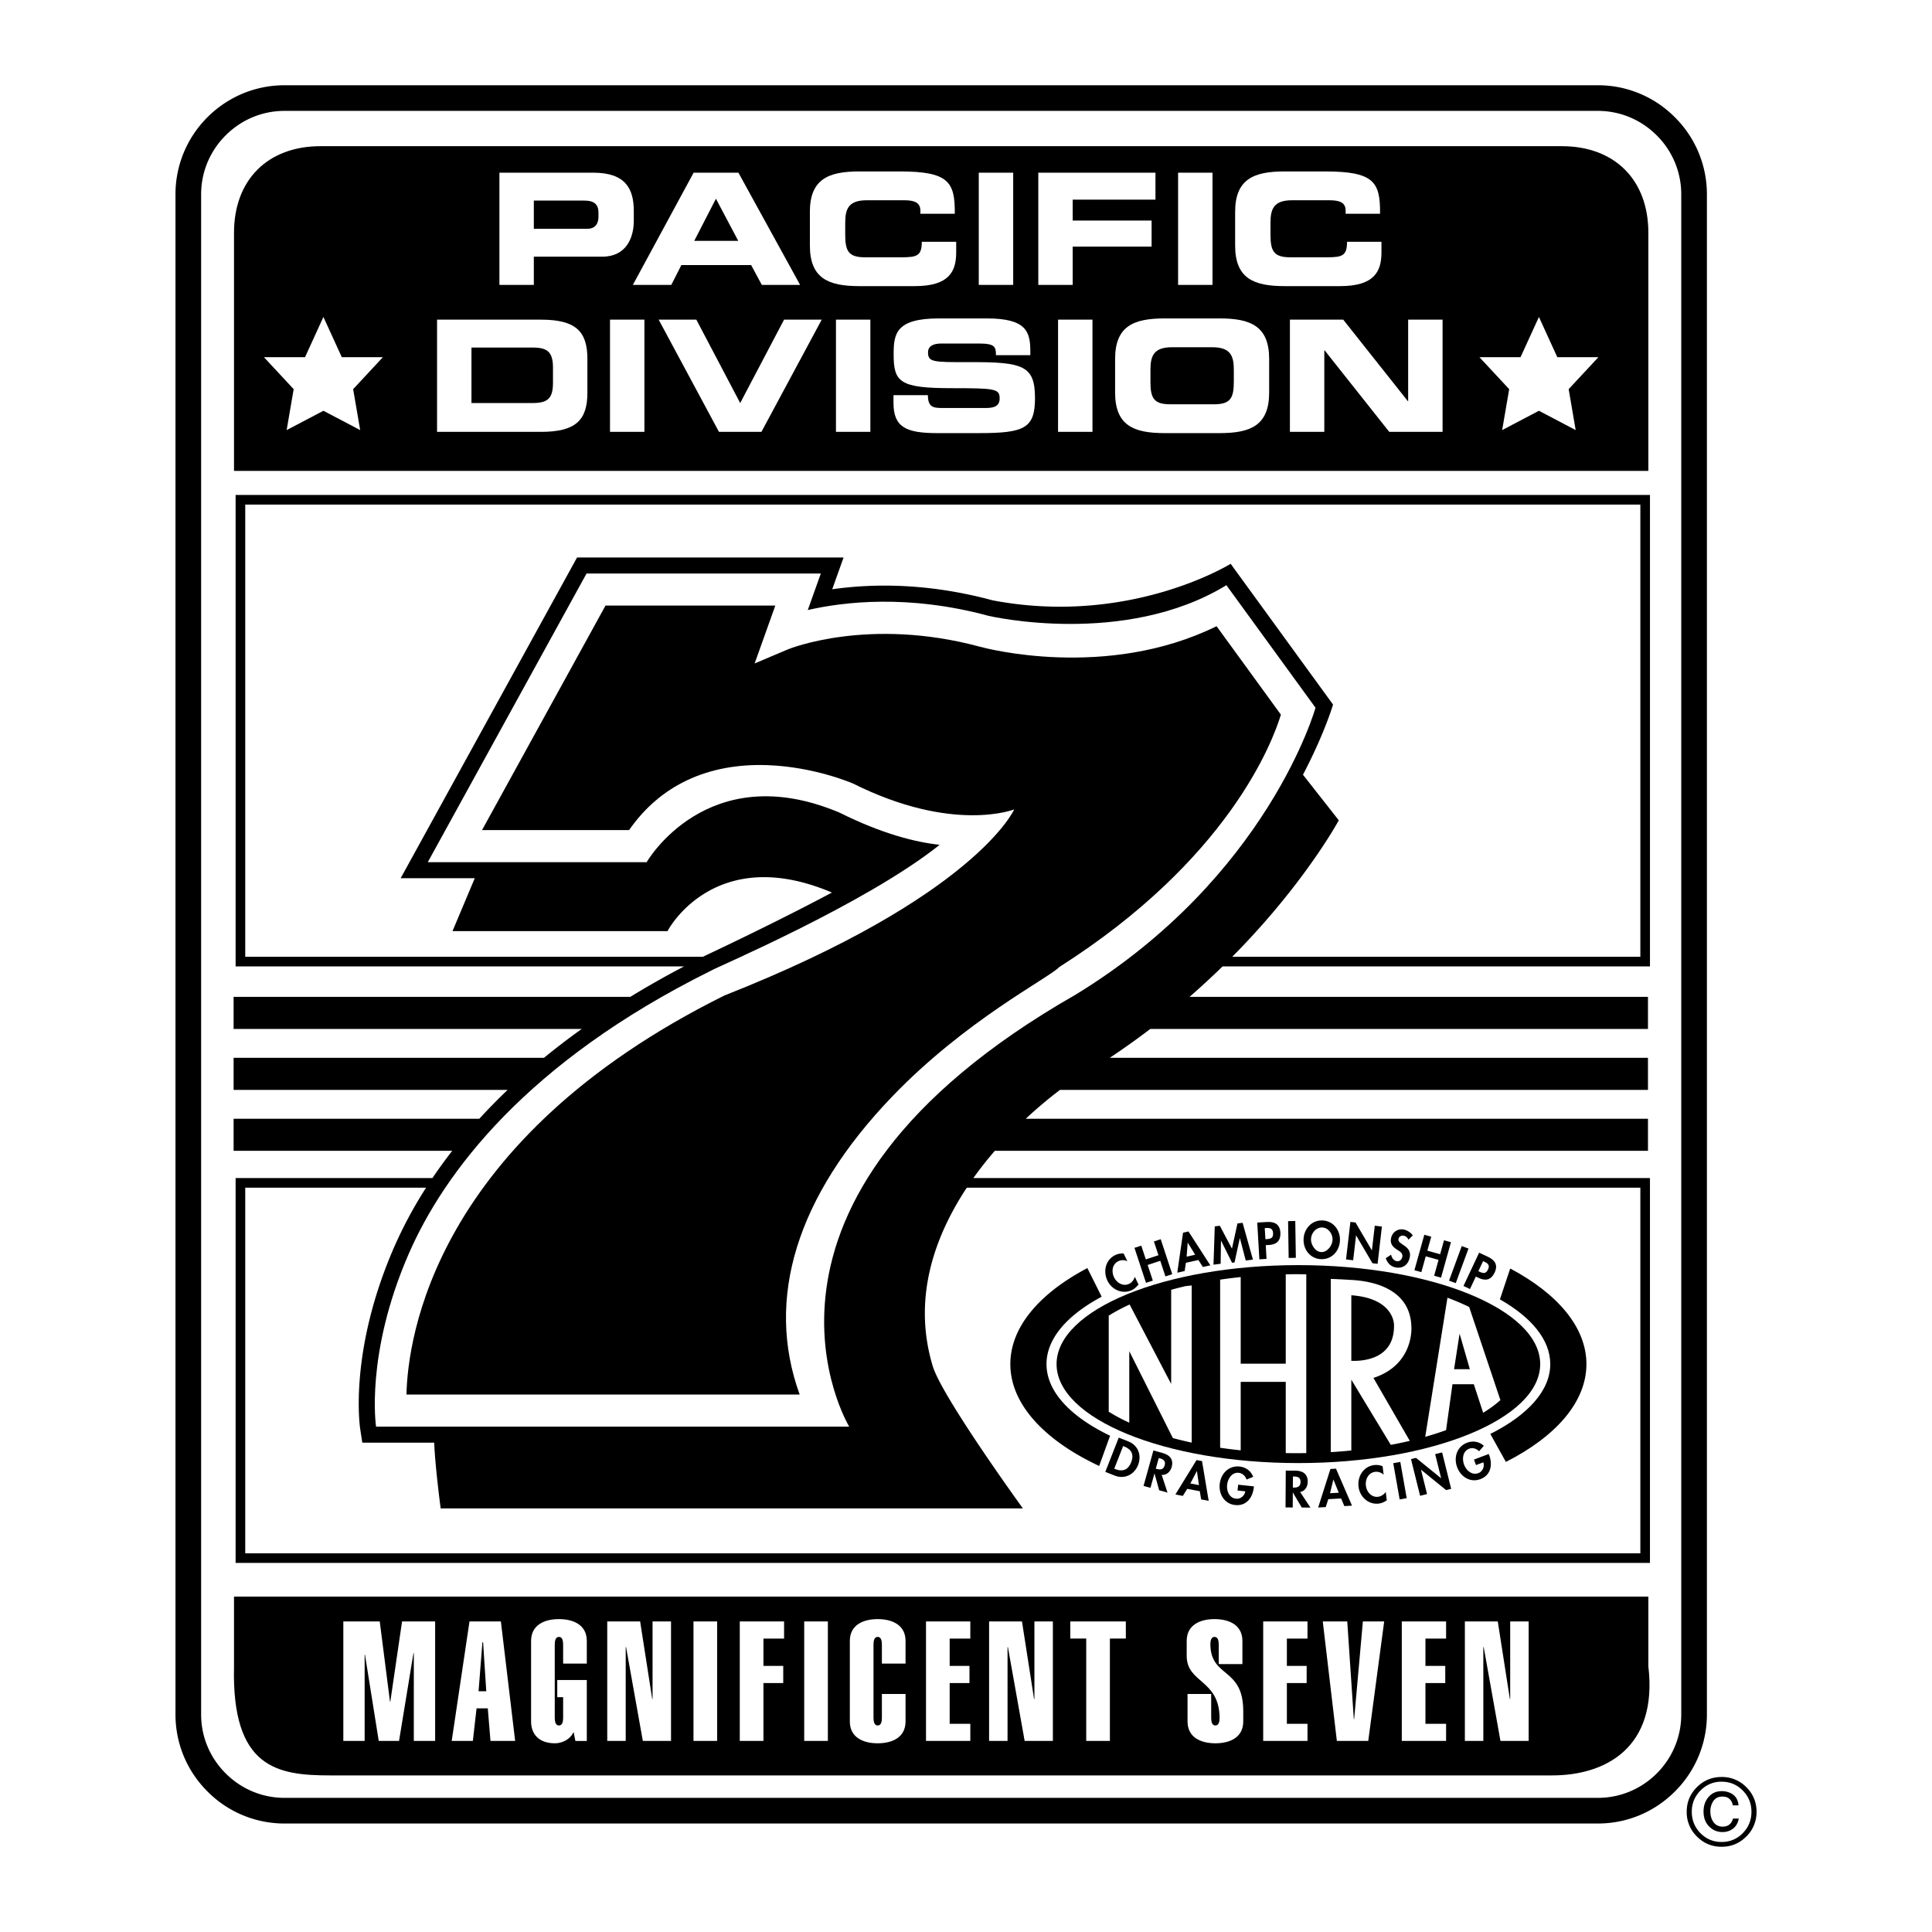
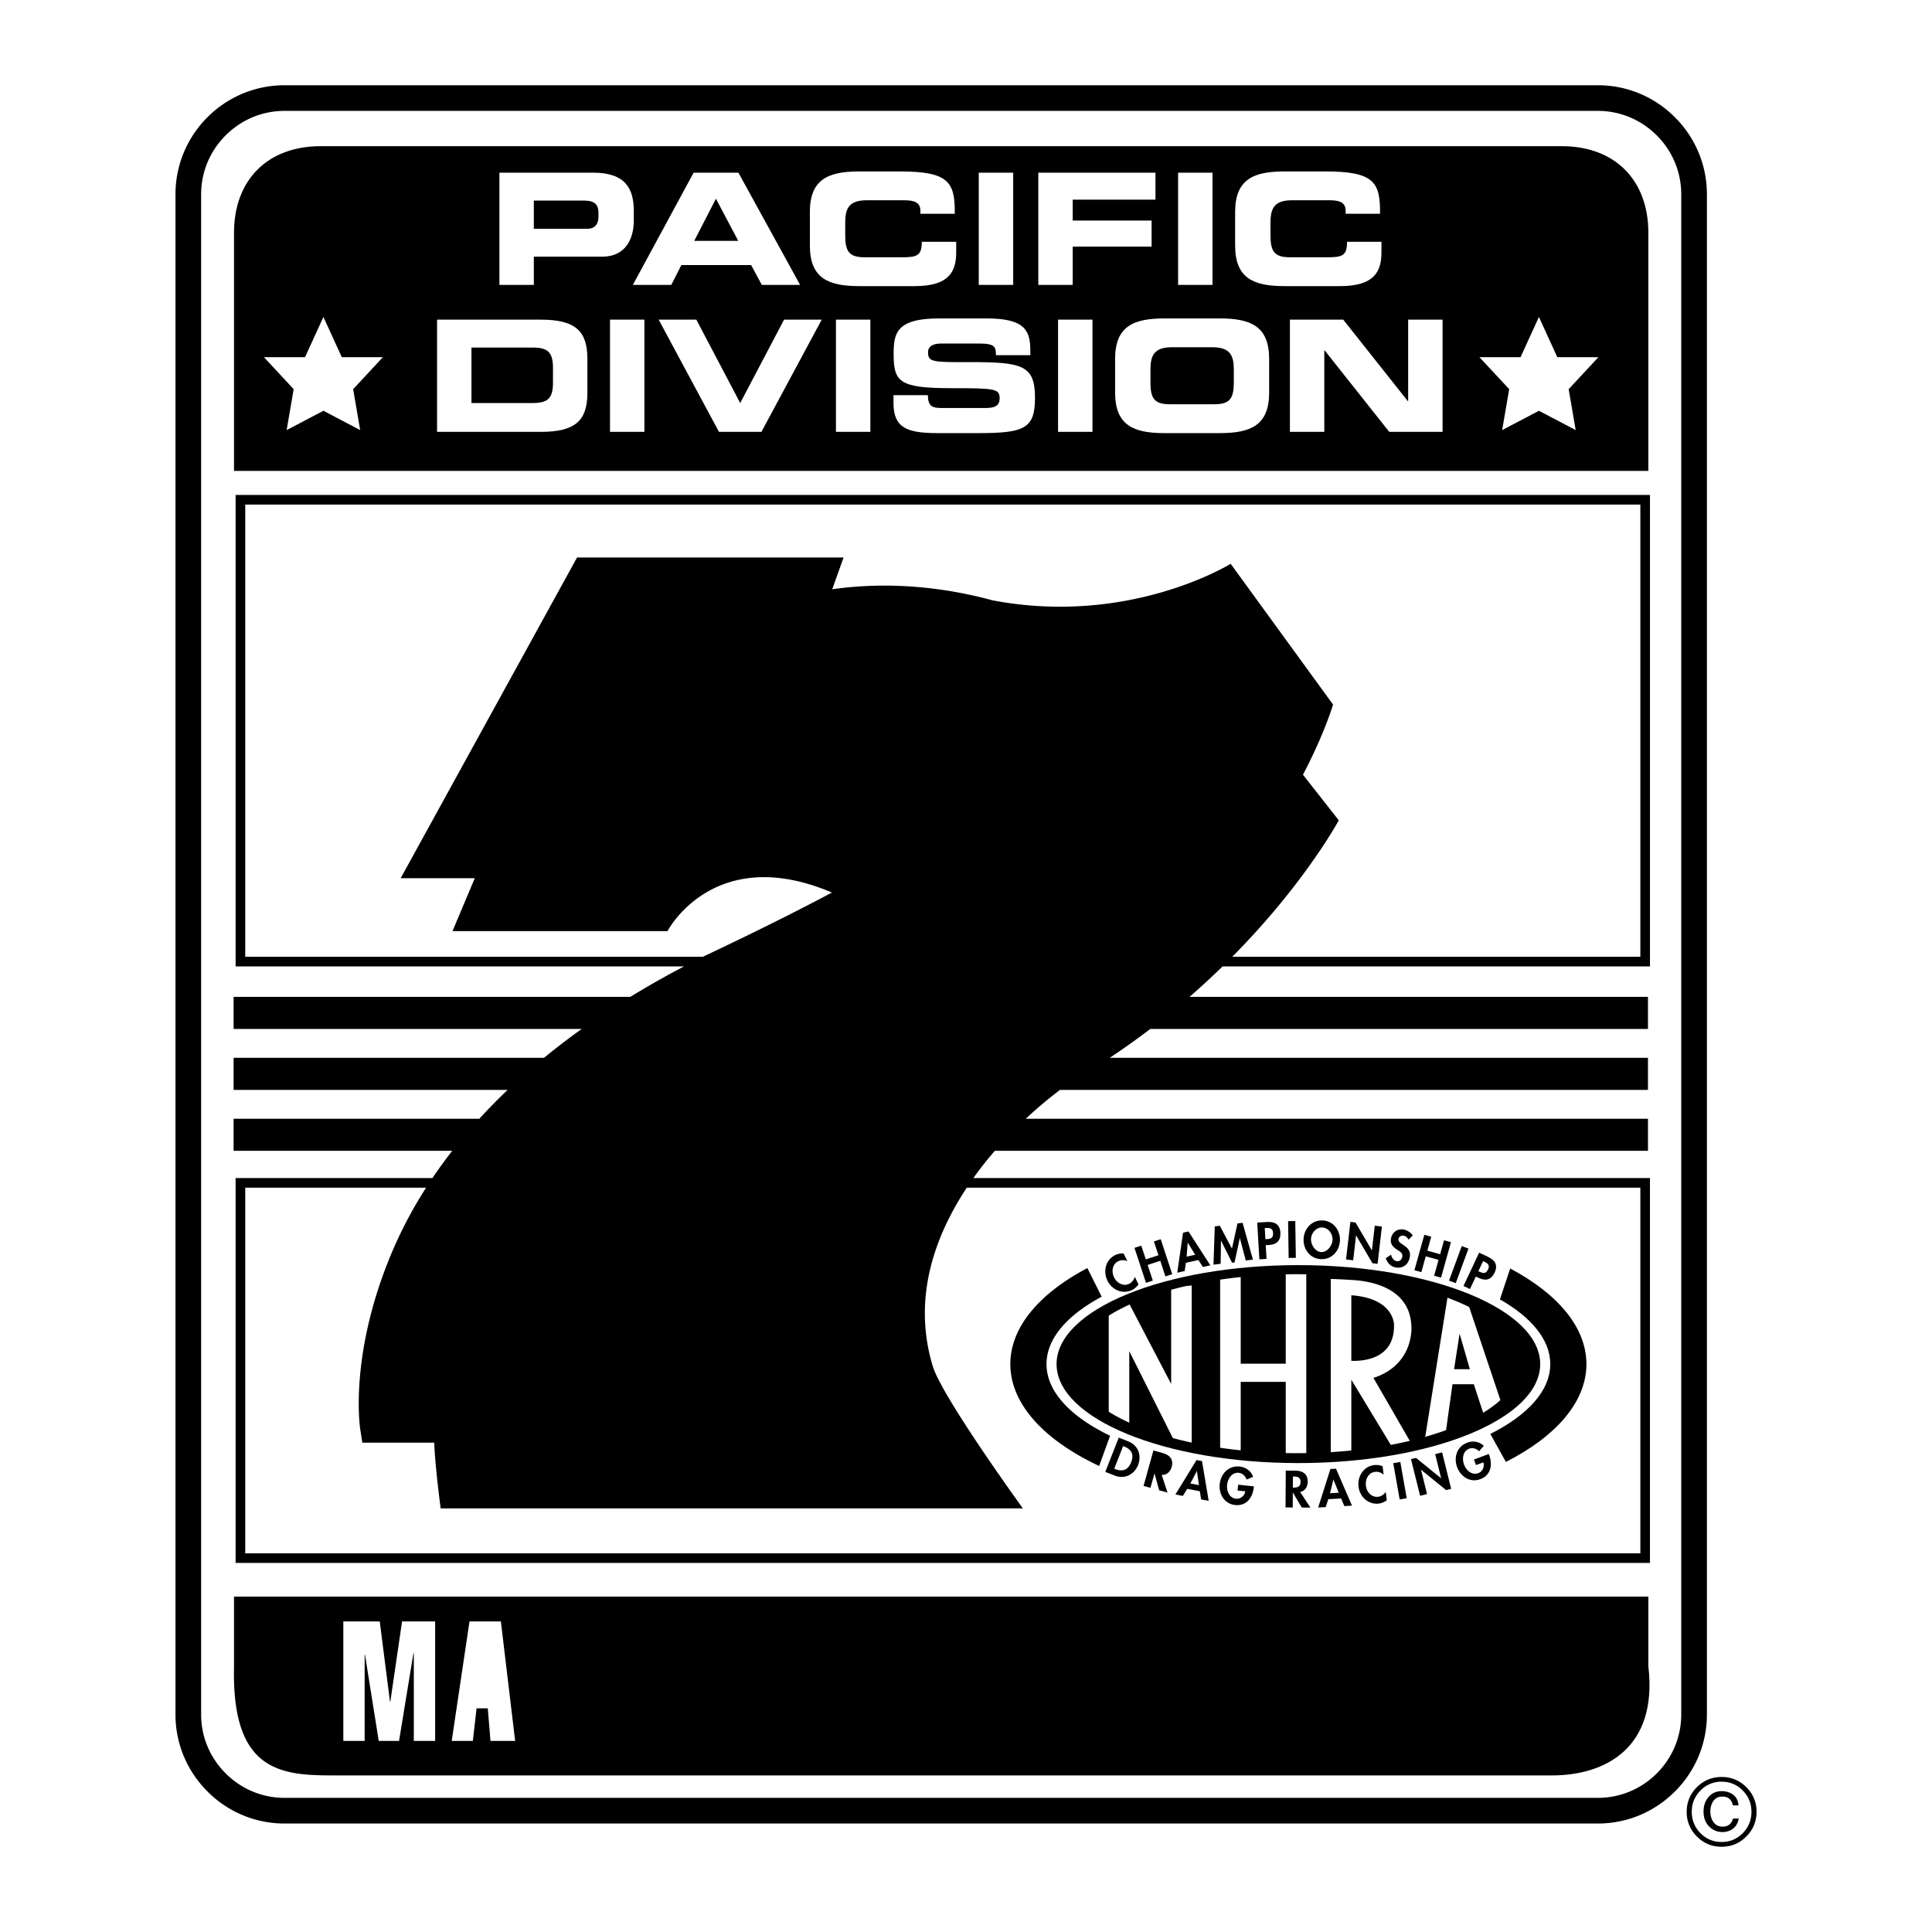
<svg xmlns="http://www.w3.org/2000/svg" width="2500" height="2500" viewBox="0 0 192.756 192.756">
  <g fill-rule="evenodd" clip-rule="evenodd">
    <path fill="#fff" d="M0 0h192.756v192.756H0V0z" />
    <path d="M174.229 178.305a3.361 3.361 0 0 0-2.463-1.014c-.965 0-1.785.338-2.465 1.014s-1.018 1.494-1.018 2.455a3.37 3.37 0 0 0 1.018 2.469c.68.684 1.5 1.023 2.465 1.023.963 0 1.785-.34 2.463-1.023a3.371 3.371 0 0 0 1.02-2.469 3.34 3.34 0 0 0-1.02-2.455zM167.102 11.699a10.8 10.8 0 0 0-7.684-3.194H28.387c-5.999 0-10.879 4.88-10.879 10.879v151.669c0 2.896 1.134 5.625 3.195 7.686a10.797 10.797 0 0 0 7.685 3.193h131.031c2.895 0 5.625-1.133 7.684-3.193a10.801 10.801 0 0 0 3.195-7.686V19.383a10.807 10.807 0 0 0-3.196-7.684z" />
    <path d="M167.738 171.053c0 4.588-3.732 8.32-8.32 8.32H28.387c-2.212 0-4.298-.869-5.875-2.445s-2.445-3.662-2.445-5.875V19.383c0-2.211.869-4.298 2.445-5.875s3.663-2.445 5.875-2.445h131.031c2.211 0 4.297.868 5.875 2.445a8.263 8.263 0 0 1 2.445 5.875v151.67z" fill="#fff" />
    <path d="M23.507 49.381v47.037h44.744a92.636 92.636 0 0 0-5.367 3.039H23.307v3.201h34.734a71.058 71.058 0 0 0-3.765 2.879H23.307v3.201h27.341a58.305 58.305 0 0 0-2.824 2.879H23.307v3.199H45.12a49.36 49.36 0 0 0-1.978 2.721H23.507v38.396h141.11v-38.396H97.111a35.973 35.973 0 0 1 2.145-2.721h65.162v-3.199h-62.076a43.32 43.32 0 0 1 3.416-2.879h58.66v-3.201h-53.695a75.587 75.587 0 0 0 4.041-2.879h49.654v-3.201h-45.736a78.148 78.148 0 0 0 3.293-3.039h42.643V49.381H23.507z" />
    <path d="M24.467 95.458V50.341h139.191v45.117h-40.717a77.382 77.382 0 0 0 4.121-4.497c4.32-5.113 6.438-8.988 6.457-9.026l.051-.092-3.572-4.548c2.18-4.166 3-7.001 3-7.001L122.783 56.25s-10.066 6.257-23.762 3.643c-6.457-1.745-11.949-1.677-15.99-1.102l1.132-3.17h-26.59L39.974 87.619h7.394l-2.223 5.28h21.458l.044-.086c.046-.089 4.692-8.72 16.356-3.763-6.169 3.282-12.706 6.315-12.827 6.386l-.045.023H24.467v-.001zM163.658 118.496v36.479H24.467v-36.479H42.51a42.647 42.647 0 0 0-3.214 5.994c-4.481 10.312-3.406 17.775-3.357 18.088l.208 1.357 7.173-.002c.093 2.389.622 6.379.627 6.422l.019.139h58.087s-8.072-11.131-8.996-14.201c-2.058-6.836.241-13.004 3.398-17.797h67.203z" fill="#fff" />
    <path d="M164.457 46.981V23.223c0-5.28-3.359-8.639-8.639-8.639H31.987c-5.28 0-8.64 3.359-8.64 8.639v23.758h141.11zM23.347 159.295v6.959c-.24 10.158 4.32 10.879 9.6 10.879h121.911c5.281 0 10.561-2.721 9.6-10.879v-6.959H23.347z" />
    <path fill="#fff" d="M32.267 31.623l1.834 4.013h4.1l-2.967 3.19.701 4.084-3.668-1.928-3.668 1.928.7-4.083-2.966-3.191h4.1l1.834-4.013zM153.539 31.623l1.834 4.013h4.1l-2.967 3.19.701 4.084-3.668-1.928-3.668 1.928.701-4.083-2.968-3.191h4.101l1.834-4.013zM49.828 17.228h9.355c3.262 0 4.051 1.639 4.051 3.835v.958c0 1.67-.727 3.588-3.154 3.588h-6.82v2.814h-3.433V17.228h.001z" />
    <path d="M53.26 22.825h5.335c.804 0 1.113-.526 1.113-1.19v-.433c0-.758-.371-1.19-1.407-1.19H53.26v2.813z" />
    <path fill="#fff" d="M69.203 17.228h4.468l6.155 11.195h-3.82l-1.067-1.979h-6.958l-1.005 1.979h-3.835l6.062-11.195z" />
    <path d="M69.264 24.032h4.392l-2.227-4.206-2.165 4.206z" />
    <path d="M80.8 21.155c0-3.278 1.84-4.051 4.933-4.051h4.036c4.886 0 5.52 1.052 5.49 4.222h-3.433v-.31c0-.804-.587-1.036-1.608-1.036h-3.742c-1.81 0-2.149.851-2.149 2.242v1.206c0 1.624.34 2.242 1.964 2.242h3.665c1.546 0 2.01-.154 2.01-1.546h3.433v1.051c0 1.887-.68 3.371-4.128 3.371h-5.536c-3.093 0-4.933-.773-4.933-4.051v-3.34H80.8zM97.652 17.228h3.434v11.195h-3.434V17.228zM103.592 17.228h11.689v2.69h-8.258v2.088h7.872v2.598h-7.872v3.819h-3.431V17.228zM117.539 17.228h3.432v11.195h-3.432V17.228zM123.229 21.155c0-3.278 1.842-4.051 4.934-4.051h4.035c4.887 0 5.521 1.052 5.49 4.222h-3.434v-.31c0-.804-.586-1.036-1.607-1.036h-3.742c-1.809 0-2.148.851-2.148 2.242v1.206c0 1.624.34 2.242 1.963 2.242h3.664c1.547 0 2.01-.154 2.01-1.546h3.434v1.051c0 1.887-.68 3.371-4.129 3.371h-5.535c-3.092 0-4.934-.773-4.934-4.051v-3.34h-.001zM43.605 31.892h10.36c3.433 0 4.639 1.129 4.639 3.897v3.402c0 2.768-1.206 3.896-4.639 3.896h-10.36V31.892z" fill="#fff" />
    <path d="M47.038 40.211h6.092c1.469 0 2.041-.417 2.041-2.01v-1.515c0-1.593-.572-2.011-2.041-2.011h-6.092v5.536z" />
    <path fill="#fff" d="M60.86 31.892h3.433v11.195H60.86V31.892zM65.716 31.892h3.758l4.376 8.319 4.376-8.319h3.757l-6.015 11.195h-4.236l-6.016-11.195zM83.404 31.892h3.432v11.195h-3.432V31.892zM89.142 39.423h3.433c.015 1.191.495 1.284 1.484 1.284h4.206c.727 0 1.469-.078 1.469-.943 0-.975-.4-1.036-4.823-1.036-5.165 0-5.752-.619-5.752-3.371 0-2.025.186-3.587 4.516-3.587h4.792c3.959 0 4.33 1.345 4.33 3.309v.355h-3.432c0-.819-.094-1.16-1.672-1.16H93.89c-.773 0-1.299.263-1.299.866 0 .974.418 1.005 4.098.99 5.334-.016 6.573.309 6.573 3.572 0 3.015-1.021 3.51-5.582 3.51h-4.161c-3.123 0-4.375-.588-4.375-3.016v-.773h-.002zM105.562 31.892h3.434v11.195h-3.434V31.892zM111.254 35.82c0-3.278 1.84-4.051 4.932-4.051h5.506c3.092 0 4.932.773 4.932 4.051v3.34c0 3.278-1.84 4.052-4.932 4.052h-5.506c-3.092 0-4.932-.773-4.932-4.052v-3.34z" />
    <path d="M114.779 38.093c0 1.623.34 2.242 1.963 2.242h4.393c1.623 0 1.963-.619 1.963-2.242v-1.207c0-1.392-.34-2.242-2.148-2.242h-4.021c-1.809 0-2.148.851-2.148 2.242v1.207h-.002z" />
    <path fill="#fff" d="M128.695 31.892h5.319l6.449 8.134h.029v-8.134h3.434v11.195h-5.321l-6.447-8.133h-.031v8.133h-3.432V31.892z" />
    <path d="M122.36 58.391l-.037-.053.002-.002.037.054z" />
-     <path d="M122.357 58.385c-10.154 6.206-23.631 3.085-23.752 3.052-7.97-2.154-14.398-1.402-18.013-.573l1.302-3.644H58.519L42.68 86.019h21.837s6.034-10.521 19.245-4.942c4.261 2.124 7.587 2.952 9.988 3.21-7.414 5.921-22.482 12.308-22.778 12.54-18.445 9.137-26.698 20.223-30.208 28.301-4.349 10.008-3.244 17.209-3.244 17.209h47.205s-13.588-22.436 22.592-43.102c19.217-11.734 23.932-28.625 23.932-28.625l-8.892-12.225z" fill="#fff" />
    <path d="M105.68 96.484c-1.008 1.082-9.333 5.271-16.692 12.945-9.522 9.93-12.669 20.148-9.205 29.705h-39.23c.125-5.547 2.694-25.41 31.731-39.818 25.094-9.891 28.903-18.561 28.903-18.561s-6.092 2.413-16.089-2.586c-.155-.067-3.889-1.66-8.496-1.829-5.981-.22-10.744 2.019-13.837 6.478H48.092L60.411 60.42h16.942l-2.062 5.773 3.355-1.42c.075-.031 8.011-3.251 19.119-.249.52.144 12.607 3.365 23.613-2.047l6.418 8.824c-.862 2.829-5.292 14.489-22.116 25.183z" />
    <path fill="#fff" d="M34.254 173.693v-11.92h3.633l1.022 8.002h.033l1.172-8.002h3.299v11.92h-2.127v-8.74l-.034-.033-1.44 8.773h-2.025l-1.373-8.605h-.033v8.605h-2.127zM46.842 161.773h3.131l1.423 11.92h-2.461l-.268-3.248h-1.122l-.368 3.248h-2.11l1.775-11.92z" />
-     <path d="M48.516 168.738l-.318-4.888h-.067l-.385 4.888h.77z" />
-     <path d="M57.238 172.84h-.033c-.318.703-1.122 1.088-1.841 1.088-1.574 0-2.377-.889-2.377-2.178v-8.035c0-1.59 1.322-2.176 2.779-2.176s2.779.586 2.779 2.176v2.26h-2.361V164.1c0-.334-.05-.787-.418-.787s-.418.453-.418.787v7.266c0 .336.05.787.418.787.369 0 .418-.451.418-.787v-2.041h-.586v-1.709h2.947v6.078h-1.138l-.169-.854zM60.585 173.693v-11.92h3.282l1.205 7.735h.034v-7.735h1.842v11.92h-2.813l-1.675-9.377-.033.036v9.341h-1.842zM69.189 173.693v-11.92h2.36v11.92h-2.36zM73.808 173.693v-11.92h4.42v1.707h-2.06v2.729h1.976v1.709h-1.976v5.775h-2.36zM80.236 173.693v-11.92h2.36v11.92h-2.36zM90.346 169.006v2.744c0 1.592-1.322 2.178-2.779 2.178s-2.779-.586-2.779-2.178v-8.035c0-1.59 1.323-2.176 2.779-2.176s2.779.586 2.779 2.176v2.26h-2.36V164.1c0-.334-.05-.787-.418-.787-.369 0-.418.453-.418.787v7.266c0 .336.05.787.418.787s.418-.451.418-.787v-2.359h2.36v-.001zM92.388 173.693v-11.92h4.42v1.707h-2.059v2.729h1.975v1.709h-1.975v4.066h2.059v1.709h-4.42zM98.682 173.693v-11.92h3.281l1.205 7.735h.035v-7.735h1.842v11.92h-2.815l-1.673-9.377-.034.036v9.341h-1.841zM110.734 173.693h-2.361V163.48h-1.59v-1.707h5.541v1.707h-1.59v10.213zM121.594 166.025V164.1c0-.334-.049-.787-.418-.787s-.418.453-.418.787c.066 3.332 3.281 2.227 3.281 6.613v1.037c0 1.592-1.322 2.178-2.779 2.178s-2.779-.586-2.779-2.178v-2.744h2.359v2.359c0 .336.051.787.42.787.367 0 .418-.451.418-.787-.051-3.834-3.281-3.414-3.281-6.16v-1.49c0-1.59 1.322-2.176 2.779-2.176s2.779.586 2.779 2.176v2.311h-2.361v-.001zM126.029 173.693v-11.92h4.42v1.707h-2.058v2.729h1.974v1.709h-1.974v4.066h2.058v1.709h-4.42zM135.07 171.516h.034l.871-9.743h2.125l-1.59 11.92h-3.131l-1.406-11.92h2.443l.654 9.743zM139.857 173.693v-11.92h4.42v1.707h-2.06v2.729h1.976v1.709h-1.976v4.066h2.06v1.709h-4.42zM146.15 173.693v-11.92h3.284l1.205 7.735h.033v-7.735h1.842v11.92h-2.813l-1.674-9.377-.035.036v9.341h-1.842z" fill="#fff" />
    <path d="M129.539 126.221c-13.322 0-24.125 4.422-24.125 9.875s10.803 9.875 24.125 9.875c13.324 0 24.127-4.422 24.127-9.875s-10.803-9.875-24.127-9.875z" />
    <path d="M150.674 126.559l-1.027 3.08c3.154 1.799 5.023 4.035 5.023 6.457 0 2.658-2.25 5.092-5.98 6.969l1.553 2.791c4.977-2.529 8.035-5.971 8.035-9.76-.001-3.68-2.883-7.03-7.604-9.537z" />
    <path d="M139.08 132.193s.068-2.652-4.258-2.965v6.541c1.133.043 4.323-.138 4.258-3.576zM128.279 127.139v8.918h-4.494v-8.645c-.697.074-1.381.16-2.051.258v16.773c.67.098 1.354.184 2.051.256v-6.83h4.494v7.105a58.31 58.31 0 0 0 2.049.002v-17.84a55.977 55.977 0 0 0-2.049.003zM118.279 128.318a36.9 36.9 0 0 0-1.432.363v9.396l-4.145-7.926c-.764.35-1.461.721-2.084 1.113v9.582c.613.387 1.299.752 2.049 1.096v-7.133l4.348 8.666c.607.164 1.234.314 1.881.455v-15.68c-.23.023-.433.047-.617.068zM146.578 130.396a23.51 23.51 0 0 0-2.166-.92l-2.217 13.877a31.43 31.43 0 0 0 2.08-.668l.639-4.58h2.129l.932 2.848c.654-.4 1.23-.822 1.721-1.264l-3.118-9.293z" fill="#fff" />
    <path d="M140.814 132.352c-.117-3.852-3.986-4.549-5.992-4.652 0 0-1.562-.096-2.051-.1v17.281a52.717 52.717 0 0 0 2.051-.166v-7.062l3.936 6.502c.65-.121 1.283-.256 1.896-.4l-3.625-6.279c4.1-1.341 3.785-5.124 3.785-5.124z" fill="#fff" />
    <path d="M134.822 135.77v-6.541c4.326.312 4.258 2.965 4.258 2.965.065 3.437-3.125 3.618-4.258 3.576zM145.072 136.607h1.576l-1.025-3.546-.551 3.546zM104.41 136.096c0-2.543 2.061-4.881 5.504-6.723l-1.428-2.855c-4.768 2.512-7.684 5.879-7.684 9.578 0 3.996 3.4 7.602 8.861 10.164l1.09-3.016c-3.946-1.9-6.343-4.404-6.343-7.148zM112.475 125.83a1.056 1.056 0 0 0-.896-.002c-.619.297-.703 1.039-.43 1.609.268.559.904.939 1.506.65.277-.133.484-.41.564-.703l.369.77c-.188.23-.389.43-.656.557-.932.447-2.006-.027-2.443-.939-.451-.941-.186-2.088.785-2.553.26-.125.549-.176.83-.16l.371.771zM115.578 125.234l-.453-1.373.68-.224 1.15 3.488-.68.225-.513-1.559-1.26.414.516 1.561-.68.224-1.152-3.49.679-.223.455 1.373 1.258-.416zM118.318 125.99l-.127.822-.736.167.578-3.995.541-.121 2.182 3.379-.746.166-.446-.695-1.246.277z" />
    <path fill="#fff" d="M118.504 123.982l-.008.002-.105 1.391.851-.189-.738-1.204z" />
    <path d="M123.705 123.535l-.01.002-.525 2.418-.246.031-1.098-2.205h-.01l-.031 2.305-.715.092.129-3.821.502-.064 1.211 2.285.549-2.514.512-.066 1.031 3.67-.715.092-.584-2.225zM126.363 125.6l-.715.043-.213-3.668.973-.057c.77-.045 1.289.232 1.336 1.064.045.779-.355 1.182-1.105 1.227l-.355.02.079 1.371z" />
    <path d="M126.25 123.635l.146-.008c.422-.025.645-.131.617-.607-.027-.471-.303-.523-.701-.502l-.127.008.065 1.109z" fill="#fff" />
    <path d="M129.287 125.494l-.717.012-.056-3.674.716-.01.057 3.672zM130.057 123.623c.037-1.027.814-1.9 1.885-1.861 1.072.039 1.783.967 1.746 1.994-.037 1.051-.814 1.91-1.887 1.871-1.071-.039-1.783-.953-1.744-2.004z" />
    <path d="M130.797 123.621c-.02.555.422 1.277 1.029 1.299.609.023 1.104-.666 1.123-1.221.021-.594-.404-1.209-1.033-1.232-.627-.022-1.098.56-1.119 1.154z" fill="#fff" />
    <path d="M134.729 121.91l.513.059 1.625 2.773h.01l.285-2.453.711.082-.43 3.721-.513-.059-1.627-2.771-.01-.002-.287 2.478-.711-.084.434-3.744zM140.527 123.682c-.1-.207-.25-.355-.484-.4-.225-.043-.473.088-.518.322-.117.607 1.363.629 1.129 1.84-.139.723-.688 1.148-1.424 1.006-.498-.096-.807-.451-.975-.916l.539-.357c.043.295.25.594.551.65.287.057.512-.154.564-.432.072-.373-.252-.545-.514-.709-.428-.281-.723-.58-.615-1.141.115-.598.654-.996 1.262-.879.32.061.734.305.908.592l-.423.424zM143.682 125.135l.388-1.393.692.192-.989 3.537-.689-.192.441-1.582-1.277-.355-.441 1.58-.69-.192.988-3.537.69.192-.389 1.394 1.276.356zM145.242 128.018l-.672-.248 1.27-3.45.672.248-1.27 3.45zM146.66 128.607l-.648-.305 1.562-3.324.881.414c.697.328 1.021.818.666 1.572-.33.707-.875.869-1.555.551l-.322-.15-.584 1.242z" />
    <path d="M147.496 126.826l.133.062c.385.18.631.193.834-.238.201-.428-.018-.605-.379-.775l-.115-.055-.473 1.006z" fill="#fff" />
    <path d="M111.617 143.432l.951.375c.988.387 1.359 1.385.977 2.361-.377.959-1.348 1.436-2.322 1.055l-.947-.373 1.341-3.418z" />
    <path d="M111.17 146.531l.107.043c.82.322 1.316-.008 1.582-.682.291-.744.061-1.279-.695-1.576l-.109-.043-.885 2.258z" fill="#fff" />
    <path d="M116.484 148.916l-.834-.232-.461-1.666-.01-.002-.398 1.426-.689-.191.984-3.539.936.26c.699.195 1.096.641.885 1.395-.125.451-.5.832-.996.781l.583 1.768z" />
-     <path d="M115.314 146.531l.088.025c.381.105.68.068.799-.363.121-.438-.131-.6-.498-.701l-.094-.025-.295 1.064z" fill="#fff" />
    <path d="M118.451 148.543l-.441.705-.74-.143 2.109-3.435.547.103.664 3.965-.752-.142-.133-.815-1.254-.238z" />
    <path fill="#fff" d="M119.418 146.773l-.01-.002-.646 1.237.857.162-.201-1.397z" />
    <path d="M125.105 148.297l-.01.092c-.113 1.033-.74 1.891-1.873 1.768-1.066-.117-1.641-1.09-1.531-2.098.113-1.041.902-1.861 1.992-1.744.621.068 1.129.441 1.35 1.029l-.666.27c-.111-.344-.393-.629-.771-.672-.688-.074-1.102.592-1.168 1.197s.205 1.316.893 1.391c.445.049.859-.299.924-.738l-.775-.084.062-.58 1.573.169zM130.744 150.412l-.867-.006-.881-1.486h-.012l-.008 1.48-.717-.004.023-3.674.971.006c.725.006 1.225.33 1.221 1.115-.004.467-.266.934-.758 1.014l1.028 1.555z" />
    <path d="M128.988 148.418h.094c.395.004.672-.111.676-.561.002-.453-.283-.543-.664-.545h-.098l-.008 1.106z" fill="#fff" />
    <path d="M132.525 149.572l-.257.791-.754.041 1.222-3.843.555-.032 1.598 3.69-.764.043-.324-.76-1.276.07z" />
    <path fill="#fff" d="M133.039 147.621l-.01.002-.33 1.356.869-.049-.529-1.309z" />
    <path d="M138.047 147.135a1.057 1.057 0 0 0-.85-.289c-.682.084-.998.76-.92 1.389.074.613.557 1.178 1.219 1.098.305-.037.59-.234.76-.486l.104.846c-.25.158-.506.283-.801.32-1.023.125-1.893-.668-2.016-1.674-.127-1.035.492-2.037 1.561-2.168.285-.035.576.008.84.113l.103.851zM140.348 149.475l-.703.125-.641-3.618.705-.123.639 3.616zM140.775 145.578l.5-.125 2.496 2.026.01-.002-.595-2.397.695-.172.902 3.635-.502.125-2.494-2.027-.01.002.6 2.421-.693.172-.909-3.658zM148.535 145.066l.033.086c.365.971.193 2.02-.873 2.422-1.002.377-1.955-.23-2.312-1.18-.369-.98-.035-2.068.99-2.455.584-.221 1.205-.117 1.668.309l-.473.543c-.254-.26-.635-.387-.99-.252-.648.244-.717 1.025-.504 1.594.215.57.777 1.082 1.426.838.42-.158.633-.654.49-1.074l-.73.275-.205-.549 1.48-.557z" />
    <path d="M173.875 178.641c.578.586.867 1.291.867 2.119 0 .834-.289 1.545-.863 2.133-.582.588-1.285.881-2.113.881s-1.533-.293-2.113-.881c-.576-.588-.863-1.299-.863-2.133 0-.828.289-1.533.867-2.119a2.865 2.865 0 0 1 2.109-.881c.828 0 1.531.295 2.109.881z" fill="#fff" />
    <path d="M172.902 181.438c-.139.525-.496.805-1.014.805-.404 0-.713-.146-.926-.441-.215-.297-.32-.66-.32-1.094 0-.303.066-.586.199-.848.205-.41.537-.615.994-.615.326 0 .574.086.744.26.172.174.271.379.299.617h.574c-.043-.566-.297-.971-.77-1.215a2.023 2.023 0 0 0-.914-.203c-.537 0-.973.195-1.305.584-.334.387-.5.871-.5 1.449 0 .619.186 1.115.555 1.488s.814.559 1.336.559c.414 0 .77-.117 1.066-.354.297-.234.482-.566.555-.992h-.573z" />
  </g>
</svg>